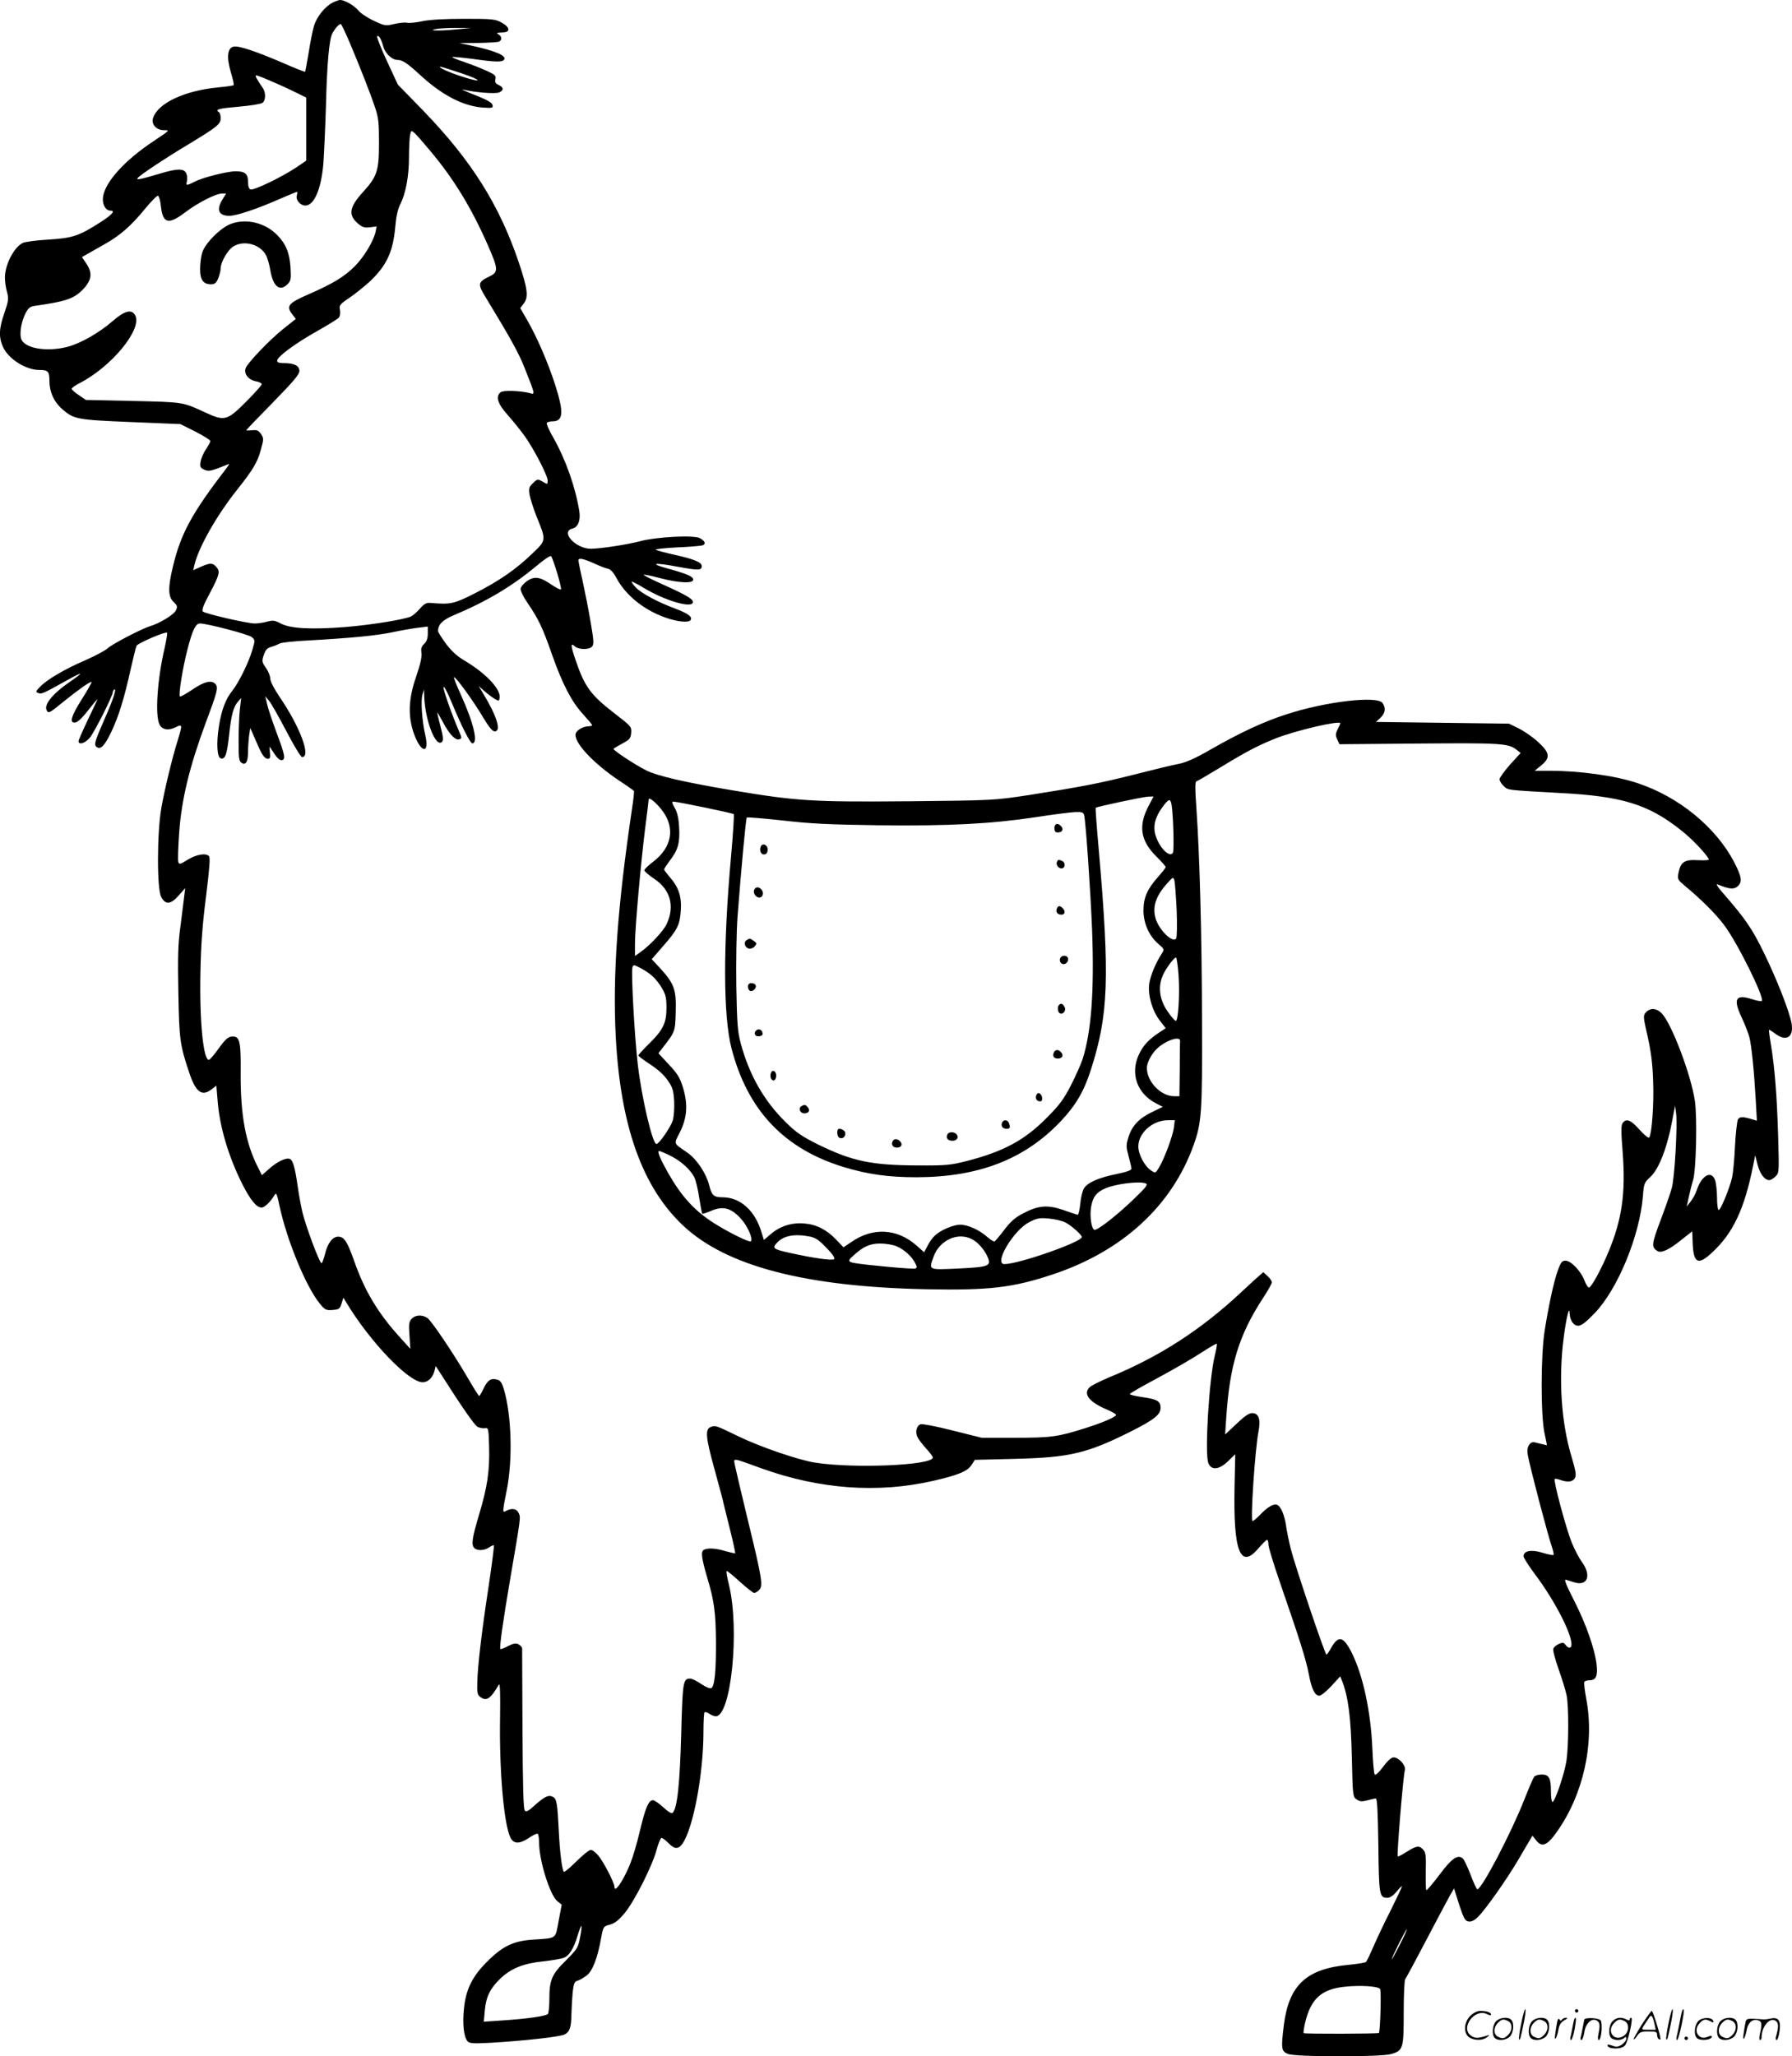
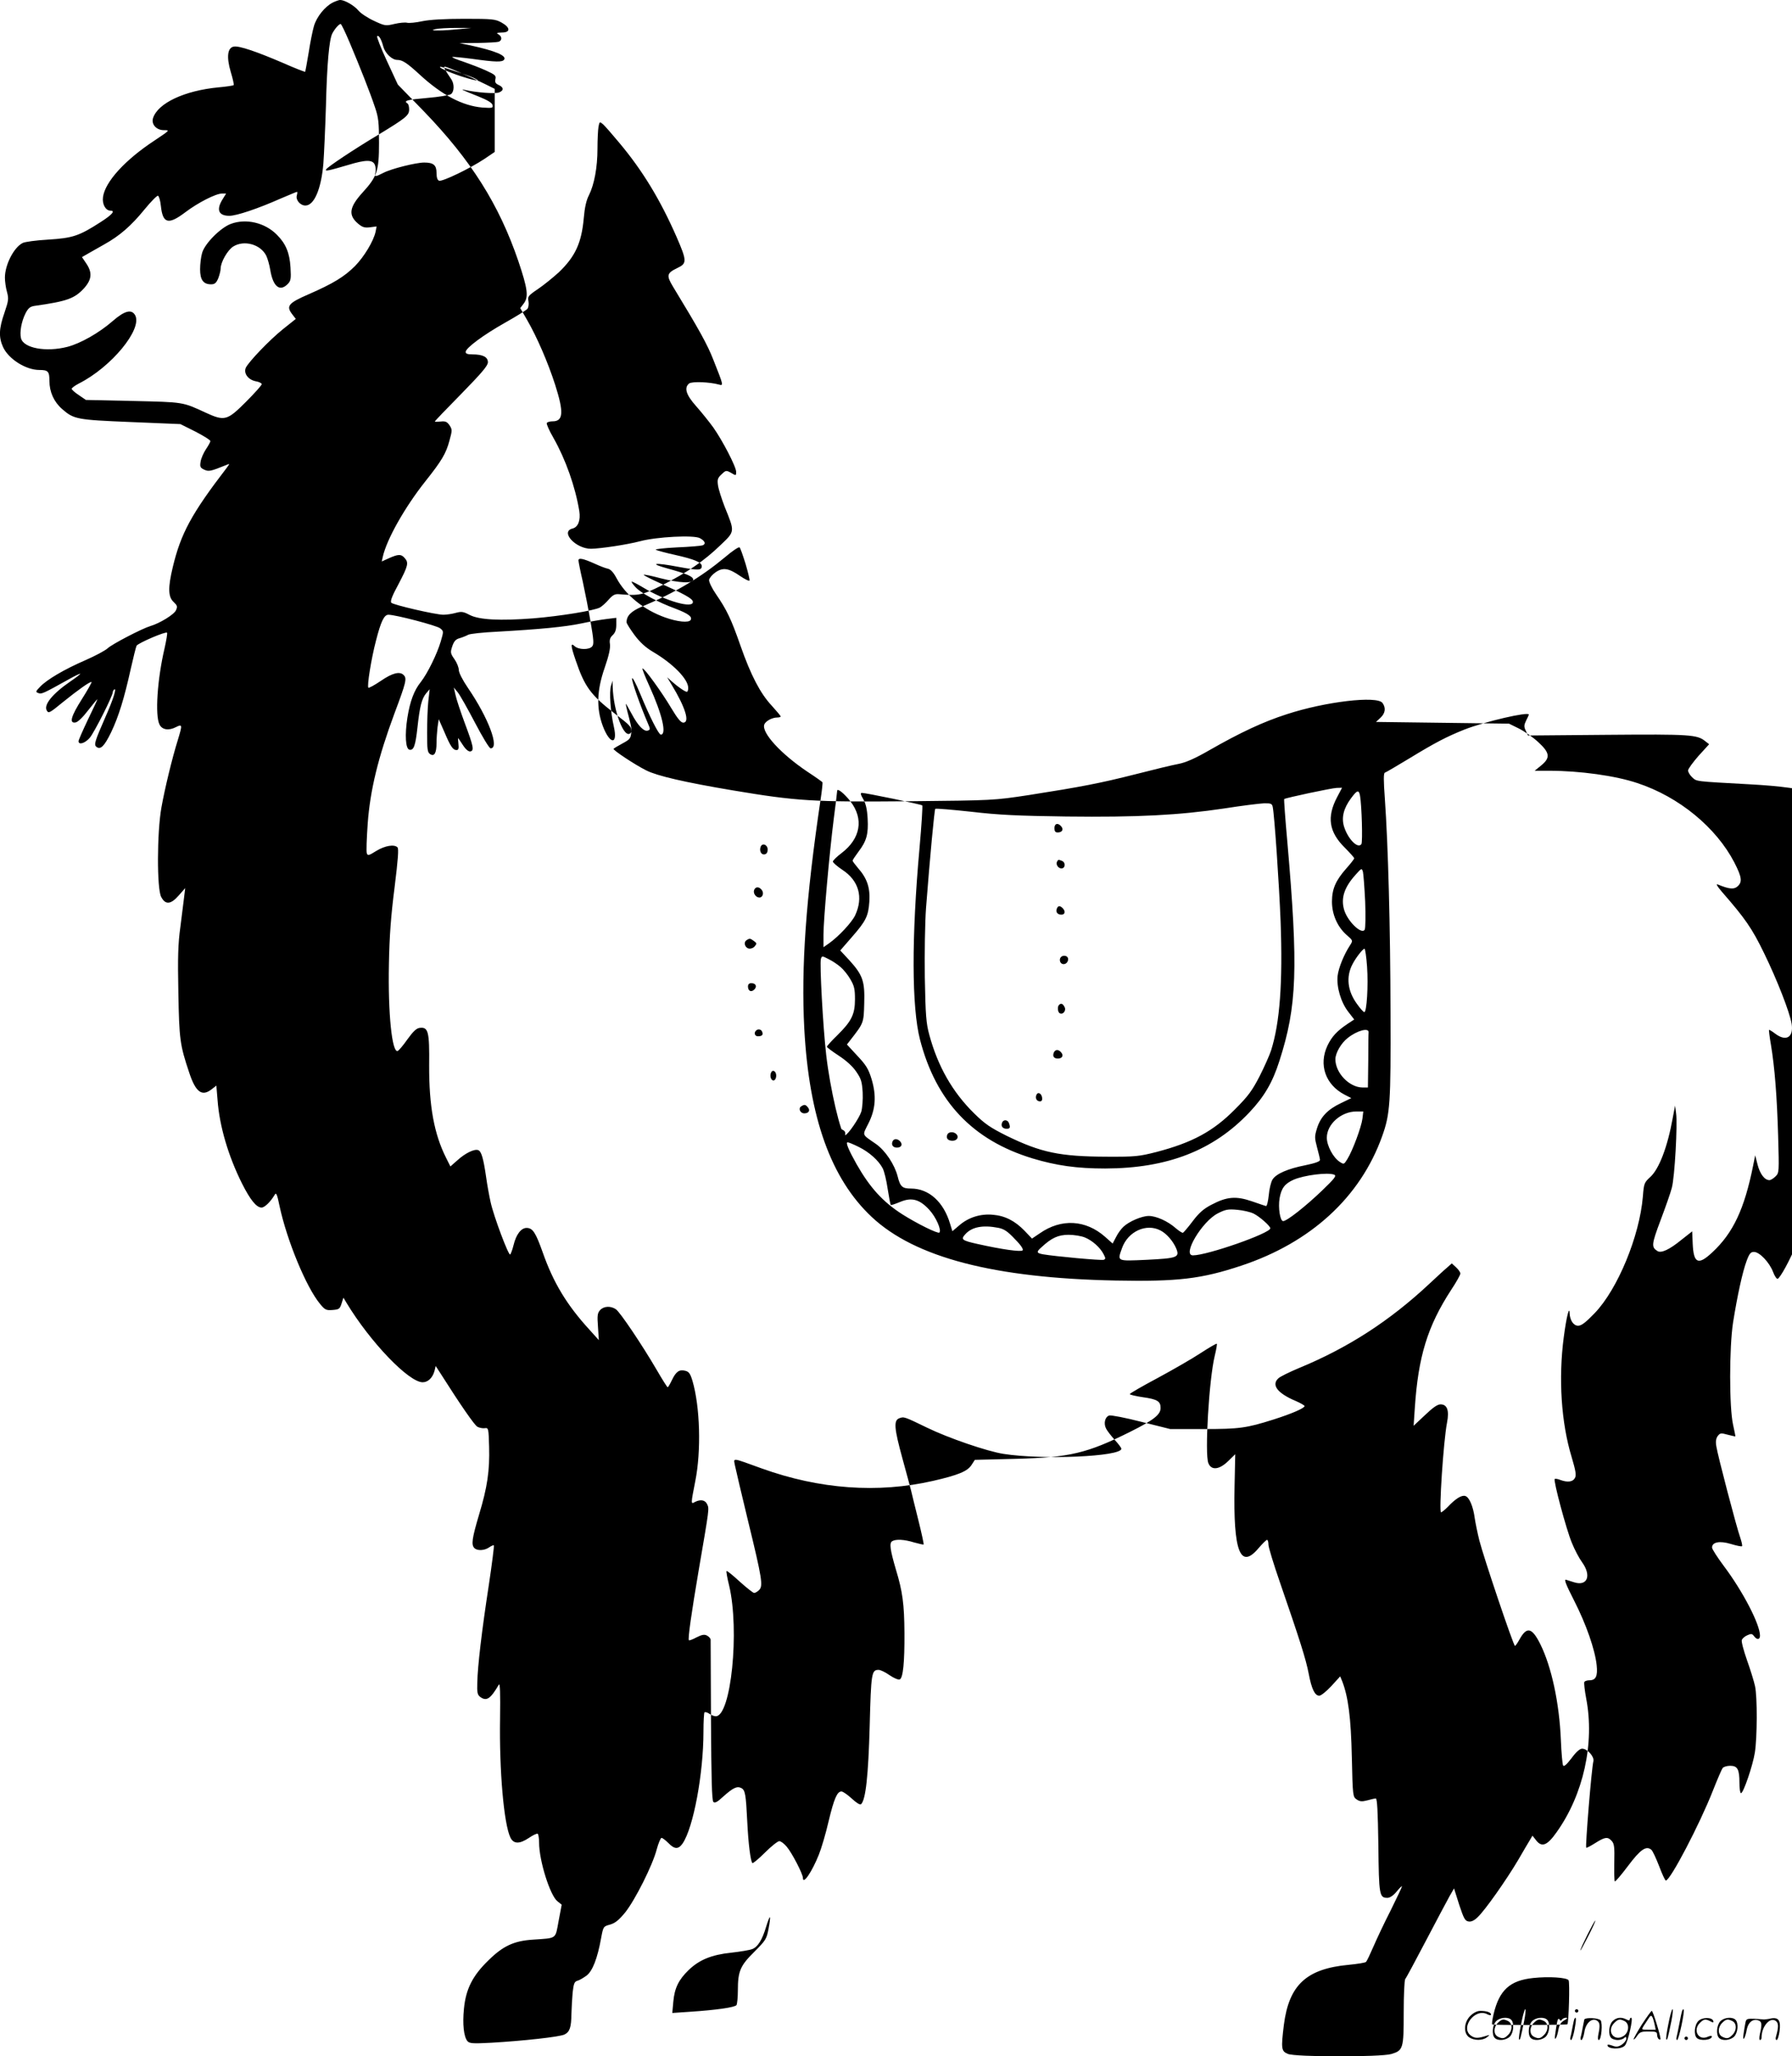
<svg xmlns="http://www.w3.org/2000/svg" version="1.0" viewBox="0 0 1046.671 1200.514" preserveAspectRatio="xMidYMid meet">
  <g transform="translate(-0.126,1200.994) scale(0.1,-0.1)" fill="#000000" stroke="none">
-     <path d="M1945 11995 c-46 -23 -94 -83 -110 -137 -8 -27 -22 -97 -31 -156 -10 -59 -19 -109 -20 -111 -2 -2 -61 21 -131 52 -154 66 -254 100 -285 95 -38 -5 -45 -60 -19 -148 12 -39 20 -75 17 -77 -3 -3 -43 -9 -88 -13 -199 -19 -355 -92 -383 -180 -11 -36 20 -70 63 -70 37 0 36 0 -55 -61 -172 -113 -288 -241 -300 -329 -6 -42 15 -80 44 -80 29 0 10 -23 -57 -66 -127 -82 -164 -94 -308 -103 -70 -4 -137 -13 -149 -20 -52 -27 -103 -128 -103 -202 0 -21 5 -59 12 -83 11 -41 9 -52 -15 -123 -32 -91 -34 -142 -8 -199 32 -70 133 -134 212 -134 51 0 59 -8 59 -64 0 -64 26 -122 74 -164 69 -60 85 -63 401 -76 l290 -12 88 -44 c48 -25 87 -49 87 -55 0 -6 -12 -27 -26 -48 -14 -21 -28 -53 -31 -72 -5 -30 -2 -36 21 -47 27 -12 37 -10 131 28 19 8 19 8 0 -18 -205 -267 -268 -383 -315 -581 -28 -117 -27 -172 5 -201 22 -21 24 -27 14 -49 -11 -25 -95 -76 -149 -92 -48 -14 -225 -106 -250 -130 -14 -13 -72 -44 -129 -69 -125 -54 -226 -114 -265 -155 -27 -28 -28 -31 -11 -37 19 -8 29 -3 178 80 37 21 67 35 67 32 0 -3 -26 -23 -57 -44 -105 -72 -159 -138 -138 -171 10 -17 16 -14 94 50 88 71 161 123 167 117 2 -2 -23 -47 -56 -99 -64 -101 -76 -143 -38 -137 14 2 43 30 75 72 29 37 53 66 53 63 0 -3 -25 -56 -55 -118 -30 -63 -55 -120 -55 -126 0 -24 38 -13 66 20 26 31 134 244 134 266 0 5 4 12 9 16 15 9 -7 -60 -51 -159 -63 -144 -69 -163 -54 -176 24 -19 46 2 86 84 44 92 77 199 115 371 15 66 30 127 34 135 8 15 170 85 178 76 3 -2 -4 -44 -15 -93 -42 -179 -56 -391 -29 -443 15 -31 54 -37 96 -15 38 19 38 14 11 -75 -33 -105 -77 -287 -96 -395 -26 -145 -27 -476 -1 -522 25 -47 56 -44 103 10 l37 42 -6 -50 c-3 -27 -13 -106 -22 -175 -14 -100 -16 -178 -12 -385 5 -273 9 -305 63 -466 38 -116 75 -143 132 -98 l27 21 7 -84 c11 -153 63 -328 143 -488 48 -95 84 -140 114 -140 18 0 52 33 77 75 8 15 14 3 28 -66 43 -201 156 -475 237 -572 28 -34 35 -38 73 -35 37 3 42 6 52 37 l11 35 18 -30 c139 -230 364 -464 445 -464 31 0 58 26 69 66 l7 29 26 -40 c120 -189 201 -306 218 -315 12 -6 31 -10 43 -8 21 3 22 0 25 -107 4 -141 -10 -237 -59 -399 -41 -138 -46 -175 -27 -194 17 -17 59 -15 86 4 13 9 25 14 28 12 2 -3 -11 -108 -30 -234 -41 -267 -65 -471 -67 -568 -2 -57 1 -71 17 -83 37 -27 60 -12 109 72 7 11 9 -51 7 -197 -5 -305 22 -615 60 -695 18 -39 53 -40 107 -4 25 17 48 28 53 25 4 -3 8 -26 8 -52 0 -105 64 -308 107 -342 l25 -20 -18 -95 c-20 -108 -8 -99 -149 -109 -112 -7 -176 -37 -261 -121 -93 -90 -132 -168 -143 -283 -9 -89 -1 -162 20 -188 12 -14 29 -16 139 -10 189 11 398 34 428 48 31 15 40 41 41 124 1 34 4 89 7 122 6 51 10 63 28 68 12 3 35 17 53 30 35 26 64 101 85 218 13 69 13 69 53 80 30 9 51 26 88 71 58 73 160 275 184 368 10 37 23 67 28 67 6 0 24 -14 40 -30 36 -37 58 -38 83 -3 63 92 122 407 122 654 0 58 3 109 6 112 4 3 16 0 28 -8 11 -8 28 -15 38 -15 89 0 140 501 78 763 -11 44 -18 83 -15 85 2 3 37 -25 77 -62 40 -36 78 -66 84 -66 7 0 20 8 29 17 24 24 18 65 -64 401 -38 158 -73 305 -77 326 -8 46 -24 48 156 -17 339 -122 679 -146 1000 -73 148 34 201 56 225 92 l20 31 240 6 c314 8 415 32 666 157 140 70 179 101 179 140 0 39 -19 51 -105 63 -41 6 -75 14 -75 18 0 4 73 46 163 94 89 48 202 113 252 146 49 32 91 56 93 54 3 -2 -3 -35 -12 -72 -33 -136 -59 -572 -37 -625 17 -44 64 -39 116 12 l41 40 -4 -188 c-8 -379 33 -487 139 -362 23 27 46 50 51 50 4 0 8 -12 8 -28 0 -15 30 -113 66 -217 117 -339 153 -452 169 -536 17 -90 36 -129 62 -129 10 0 41 25 70 56 l52 57 12 -29 c35 -91 51 -212 56 -442 5 -230 6 -233 29 -248 18 -12 30 -13 61 -5 21 6 43 11 50 11 8 0 12 -72 15 -273 3 -293 6 -307 53 -307 15 0 35 14 54 37 17 21 31 34 31 30 0 -4 -30 -67 -66 -140 -37 -72 -82 -168 -101 -212 -19 -44 -38 -84 -43 -89 -5 -5 -50 -12 -101 -17 -247 -23 -349 -117 -379 -351 -17 -139 -15 -153 23 -169 43 -19 541 -19 604 -1 70 21 73 31 73 242 0 102 4 190 9 196 5 5 59 106 121 224 62 118 124 235 138 260 l26 45 30 -95 c27 -81 34 -95 55 -98 15 -3 34 6 53 25 42 39 168 218 236 333 30 52 62 106 70 119 l14 24 22 -28 c33 -42 65 -29 119 48 157 220 223 520 173 780 -9 48 -14 92 -11 97 3 6 17 10 29 10 38 0 50 23 43 89 -10 91 -61 238 -132 377 -47 92 -60 125 -47 121 9 -3 31 -10 48 -15 77 -24 102 39 46 117 -17 23 -44 74 -60 114 -32 76 -109 364 -100 372 3 3 17 1 32 -5 43 -16 74 -12 86 11 9 16 5 41 -19 122 -61 200 -78 459 -46 701 15 115 33 187 34 139 2 -42 23 -73 50 -73 19 0 44 19 96 73 135 140 263 451 282 682 6 77 8 81 45 115 50 47 99 174 129 341 l14 74 6 -45 c9 -63 -8 -374 -25 -435 -7 -28 -37 -113 -66 -190 -53 -141 -54 -156 -18 -179 22 -14 70 8 142 67 l61 48 3 -72 c5 -115 32 -128 114 -51 122 113 188 253 239 507 l12 60 14 -55 c14 -54 41 -90 69 -90 8 0 24 10 36 22 21 21 21 25 15 237 -7 234 -20 398 -42 531 -8 46 -13 86 -11 87 1 2 18 -8 36 -22 64 -48 108 -21 96 57 -11 68 -85 257 -161 413 -71 146 -110 202 -247 359 -28 33 -36 47 -23 42 65 -27 94 -30 115 -11 29 26 25 54 -19 140 -106 204 -323 383 -566 463 -127 43 -337 72 -515 72 l-85 0 38 31 c55 45 51 74 -18 137 -30 28 -81 63 -113 79 l-57 28 -388 5 -389 5 26 24 c29 27 33 58 12 87 -32 43 -333 8 -559 -66 -137 -44 -270 -106 -452 -210 -83 -48 -138 -72 -180 -80 -33 -6 -145 -33 -250 -60 -209 -53 -319 -74 -625 -122 -205 -31 -206 -31 -695 -36 -570 -5 -660 1 -1031 63 -286 48 -444 85 -508 117 -68 34 -197 120 -191 126 3 4 27 18 53 32 41 22 47 29 50 61 3 36 0 39 -100 116 -137 106 -172 154 -224 307 -30 87 -31 106 -6 83 23 -21 85 -22 102 -1 11 12 9 38 -9 142 -12 71 -33 177 -46 237 -14 60 -25 116 -25 123 0 17 28 11 97 -20 26 -12 59 -25 73 -28 17 -3 34 -21 52 -55 54 -101 160 -186 284 -230 73 -26 138 -32 149 -15 12 19 -15 38 -88 66 -103 38 -200 90 -232 124 -16 17 -27 32 -24 34 2 2 33 -14 68 -35 130 -79 297 -126 289 -81 -3 18 -51 44 -202 112 -49 22 -87 42 -85 44 2 3 46 -6 98 -20 110 -28 191 -32 191 -8 0 18 -37 34 -150 65 -113 31 -76 36 66 9 115 -21 134 -21 134 5 0 22 -44 40 -155 65 -55 12 -106 26 -113 30 -8 4 47 10 122 14 75 3 143 9 151 12 21 8 14 26 -16 42 -35 19 -252 8 -349 -18 -76 -20 -229 -43 -287 -44 -90 0 -181 100 -108 118 33 8 48 48 40 101 -23 142 -80 303 -151 428 -25 43 -42 82 -39 87 3 6 19 10 34 10 63 0 66 53 15 213 -43 133 -106 278 -163 377 l-41 71 22 29 c27 38 21 85 -33 245 -113 331 -275 588 -553 876 l-151 155 -64 138 c-35 75 -60 140 -57 144 9 9 24 -15 36 -60 11 -40 51 -78 82 -78 30 0 57 -18 131 -86 129 -119 250 -182 365 -192 59 -4 64 -3 60 14 -2 13 -28 29 -83 51 -91 36 -109 45 -80 38 64 -15 177 -24 201 -15 30 12 28 31 -5 45 -16 8 -20 16 -16 33 5 20 -2 26 -57 51 -35 16 -94 38 -131 51 -38 12 -66 24 -64 27 3 2 56 -3 118 -11 135 -19 175 -20 185 -4 15 23 -51 51 -198 83 l-63 13 107 1 c58 1 113 4 122 7 21 8 20 31 -1 43 -15 8 -11 10 20 11 51 0 50 29 -2 58 -36 20 -52 22 -217 22 -116 0 -203 -5 -246 -14 -37 -8 -77 -12 -89 -9 -11 3 -45 0 -74 -7 -51 -12 -55 -12 -119 18 -37 17 -78 44 -91 60 -25 30 -81 62 -107 62 -7 0 -26 -7 -43 -15z m98 -232 c62 -147 120 -294 148 -378 21 -61 24 -89 24 -210 0 -163 -11 -196 -96 -289 -78 -86 -85 -132 -26 -182 25 -21 38 -25 70 -21 l38 5 -6 -31 c-12 -55 -67 -146 -120 -200 -63 -63 -127 -102 -271 -165 -120 -52 -133 -69 -95 -118 l20 -26 -74 -59 c-80 -64 -201 -191 -218 -226 -14 -32 13 -70 58 -79 19 -3 35 -11 35 -17 0 -6 -42 -53 -93 -104 -109 -109 -124 -113 -235 -62 -136 63 -128 61 -423 68 l-276 6 -41 28 c-23 15 -42 32 -42 37 0 5 19 19 42 31 189 95 372 317 329 398 -21 38 -62 27 -131 -33 -79 -69 -188 -131 -265 -151 -125 -32 -256 -8 -271 50 -9 36 3 99 26 145 16 31 27 40 52 44 192 27 235 43 291 104 45 51 48 91 12 144 l-25 37 33 19 c17 10 61 35 97 55 90 50 157 108 236 205 37 45 72 81 78 79 6 -2 14 -29 17 -60 11 -103 44 -111 143 -36 74 56 178 109 214 109 l24 0 -21 -34 c-38 -61 -23 -96 40 -96 42 0 167 42 300 101 50 21 92 39 95 39 3 0 2 -9 -1 -21 -8 -26 20 -59 50 -59 51 0 92 95 105 244 4 55 11 207 15 336 6 247 19 389 37 424 14 27 39 56 49 56 4 0 27 -48 52 -107z m642 77 c-38 -4 -92 -8 -120 -8 -42 0 -45 2 -20 8 17 4 71 7 120 7 l90 0 -70 -7z m15 -259 c126 -43 119 -57 -7 -16 -75 25 -139 54 -118 55 6 0 62 -18 125 -39z m-1101 -51 c50 -21 113 -51 141 -65 l50 -25 0 -184 0 -184 -59 -40 c-84 -56 -248 -135 -266 -128 -10 3 -15 19 -15 45 0 46 -18 61 -72 61 -48 0 -192 -36 -238 -60 -49 -25 -54 -25 -47 1 3 12 2 32 -3 45 -12 31 -51 32 -156 0 -118 -35 -137 -38 -129 -26 9 15 164 118 303 201 163 99 182 114 182 149 0 16 -4 32 -10 35 -25 16 -1 22 115 32 70 6 131 16 140 23 19 15 19 59 2 85 -39 57 -48 75 -39 75 6 0 52 -18 101 -40z m917 -403 c137 -163 240 -333 335 -549 62 -142 62 -157 7 -183 -64 -31 -67 -43 -26 -111 152 -250 200 -336 235 -426 60 -151 60 -152 32 -144 -54 15 -158 19 -174 6 -30 -25 -18 -66 41 -132 31 -35 76 -91 100 -124 55 -78 134 -230 134 -260 0 -23 -1 -23 -29 -6 -29 16 -31 16 -56 -8 -23 -21 -26 -31 -21 -65 3 -22 21 -78 39 -125 60 -148 61 -142 -25 -224 -94 -91 -195 -160 -339 -233 -118 -59 -136 -63 -254 -53 -23 2 -36 -5 -60 -32 -16 -19 -40 -40 -51 -46 -35 -18 -230 -50 -388 -63 -195 -15 -317 -9 -373 20 -36 19 -47 21 -80 12 -21 -6 -54 -11 -73 -11 -45 0 -291 57 -304 70 -8 8 5 41 42 109 56 107 61 125 35 153 -20 23 -37 22 -91 -2 l-42 -19 6 27 c23 103 129 290 248 440 97 122 121 163 141 237 17 61 17 66 1 91 -15 21 -24 25 -52 22 -19 -2 -34 -2 -34 0 0 3 70 76 155 162 120 123 155 164 155 184 0 31 -30 46 -91 46 -27 0 -39 4 -39 14 0 23 104 100 232 172 64 36 122 72 129 80 6 8 9 27 6 44 -6 27 -2 33 56 72 34 23 88 67 121 97 96 92 133 171 146 317 5 60 15 105 30 133 31 62 50 162 50 272 0 53 3 111 6 128 6 31 7 31 27 14 11 -10 53 -58 93 -106z m739 -2460 c14 -48 25 -92 23 -97 -2 -5 -25 6 -53 25 -68 47 -101 53 -145 23 -19 -13 -36 -33 -38 -44 -2 -11 16 -49 41 -85 62 -90 88 -144 142 -299 61 -174 116 -279 182 -350 29 -32 53 -60 53 -64 0 -3 -9 -6 -20 -6 -30 0 -69 -21 -76 -42 -15 -48 98 -171 253 -275 46 -30 85 -58 87 -61 2 -4 -3 -50 -11 -102 -86 -578 -114 -979 -95 -1337 28 -520 156 -876 394 -1099 253 -237 716 -357 1424 -371 362 -7 501 9 735 87 406 135 695 400 822 755 47 131 51 193 49 723 -1 502 -14 978 -33 1247 -8 109 -8 150 0 153 7 2 71 40 144 84 151 92 217 126 319 167 119 47 378 107 378 88 0 -2 -7 -18 -16 -35 -13 -27 -13 -36 -2 -59 l13 -28 465 4 c482 4 523 1 570 -37 l23 -18 -62 -68 c-33 -38 -61 -76 -61 -85 0 -10 11 -28 24 -40 27 -25 11 -23 336 -41 356 -19 508 -66 696 -214 59 -45 145 -134 166 -171 4 -7 -17 -9 -62 -7 -80 5 -102 -10 -115 -74 -7 -38 -5 -40 41 -79 92 -76 176 -160 225 -225 77 -101 241 -432 220 -444 -4 -3 -30 2 -58 11 -94 30 -110 2 -60 -105 20 -42 40 -95 46 -117 13 -50 28 -204 37 -364 l7 -124 -24 7 c-58 18 -77 18 -87 0 -5 -11 -13 -80 -17 -154 -3 -74 -11 -155 -16 -180 -14 -65 -70 -201 -80 -194 -5 3 -9 36 -9 73 0 37 -5 82 -11 100 -21 61 -79 30 -108 -59 -6 -19 -22 -48 -35 -65 l-23 -29 13 59 c7 33 18 76 24 95 18 53 25 362 11 461 -22 153 -137 456 -195 514 -30 30 -66 32 -91 5 -17 -19 -17 -24 10 -142 20 -90 29 -161 32 -263 5 -128 -7 -301 -23 -326 -3 -6 -28 14 -56 45 -51 57 -76 68 -98 41 -11 -13 -11 -46 -1 -173 18 -238 -4 -393 -84 -583 -41 -99 -97 -201 -112 -206 -5 -2 -18 16 -27 41 -21 55 -79 116 -111 116 -19 0 -27 -9 -43 -52 -24 -64 -54 -202 -79 -358 -23 -147 -23 -500 0 -600 8 -36 14 -66 13 -67 0 -1 -21 4 -45 10 -39 11 -44 10 -58 -8 -10 -14 -13 -32 -8 -60 7 -49 118 -473 140 -534 8 -24 13 -46 10 -49 -3 -3 -32 3 -65 13 -66 20 -110 11 -110 -21 0 -9 31 -57 69 -108 110 -146 211 -340 211 -406 0 -25 -18 -26 -35 -3 -11 15 -17 15 -39 5 -15 -6 -29 -19 -32 -27 -4 -8 10 -61 30 -118 20 -56 41 -124 47 -152 14 -63 13 -300 -1 -388 -12 -76 -67 -237 -81 -237 -5 0 -9 27 -9 61 0 78 -11 99 -54 99 -19 0 -38 -6 -44 -13 -5 -6 -31 -66 -57 -132 -77 -196 -249 -525 -275 -525 -4 0 -22 38 -39 84 -18 46 -38 90 -46 96 -30 25 -64 1 -136 -95 -40 -53 -74 -93 -77 -90 -3 3 -4 53 -3 111 2 88 0 109 -15 125 -23 26 -39 24 -96 -12 -27 -17 -51 -30 -53 -27 -6 6 31 462 42 505 6 27 -36 73 -66 73 -13 0 -36 -20 -62 -56 -29 -38 -45 -51 -49 -42 -4 7 -10 74 -13 148 -9 218 -55 429 -120 560 -49 98 -79 105 -122 27 -11 -20 -23 -37 -26 -37 -9 0 -184 520 -208 615 -11 44 -23 103 -27 130 -9 69 -32 123 -55 130 -21 7 -57 -15 -103 -64 -17 -17 -34 -31 -39 -31 -13 0 14 415 35 523 14 72 1 107 -38 107 -18 0 -45 -19 -91 -63 l-66 -62 7 105 c20 299 74 476 212 688 30 45 54 88 54 96 0 7 -11 23 -25 36 l-25 23 -27 -24 c-16 -13 -62 -56 -103 -94 -233 -218 -476 -375 -765 -494 -55 -23 -107 -49 -117 -58 -44 -39 -7 -88 100 -133 28 -12 52 -26 52 -30 0 -12 -76 -45 -180 -78 -161 -51 -201 -56 -410 -56 l-195 0 -168 42 c-93 24 -177 40 -188 37 -25 -8 -34 -47 -18 -77 6 -12 29 -42 50 -65 22 -24 39 -47 39 -52 0 -46 -461 -66 -689 -30 -96 15 -323 93 -446 153 -134 65 -135 65 -162 55 -34 -12 -30 -59 18 -234 23 -83 45 -166 50 -185 4 -19 24 -98 43 -175 19 -76 33 -141 31 -143 -1 -2 -27 4 -56 12 -58 18 -107 20 -128 7 -17 -11 -12 -49 22 -165 39 -128 49 -202 50 -371 1 -171 -8 -264 -28 -271 -8 -3 -34 8 -59 25 -24 17 -53 31 -64 31 -41 0 -44 -18 -52 -328 -8 -289 -23 -429 -50 -456 -6 -6 -27 7 -54 32 -25 23 -52 42 -61 42 -25 0 -43 -41 -75 -174 -16 -70 -42 -158 -57 -195 -40 -100 -93 -178 -93 -136 0 23 -64 147 -95 183 -15 18 -34 32 -43 32 -9 0 -47 -30 -84 -67 -37 -37 -70 -64 -73 -61 -11 10 -24 116 -30 240 -8 162 -12 186 -35 198 -25 13 -49 1 -108 -52 -33 -31 -47 -37 -55 -29 -9 9 -12 140 -14 474 -1 254 -2 467 -2 474 -1 7 -10 17 -21 23 -15 8 -29 6 -61 -10 -22 -12 -43 -20 -45 -17 -7 6 15 160 57 407 63 367 62 360 50 386 -11 26 -39 31 -72 14 -24 -14 -24 -12 2 120 36 179 28 437 -16 587 -13 43 -21 54 -42 59 -35 9 -54 -4 -78 -54 -11 -23 -22 -42 -25 -42 -3 0 -32 46 -65 103 -86 147 -212 334 -237 352 -31 21 -71 19 -93 -5 -15 -17 -17 -32 -12 -97 l5 -78 -54 60 c-133 145 -212 276 -274 453 -41 115 -58 142 -94 142 -32 0 -61 -38 -76 -100 -7 -28 -16 -52 -20 -55 -10 -6 -96 223 -114 305 -8 36 -20 101 -26 145 -16 111 -28 152 -46 159 -22 9 -76 -17 -122 -59 l-41 -36 -24 48 c-71 140 -101 304 -100 543 2 196 -5 224 -55 218 -19 -2 -38 -20 -72 -67 -25 -36 -51 -66 -57 -68 -33 -11 -57 219 -51 509 3 163 12 283 33 446 20 162 25 226 17 234 -19 19 -73 10 -124 -21 -43 -27 -50 -29 -55 -14 -4 9 -1 87 5 173 14 195 61 387 156 643 69 184 74 205 54 225 -23 23 -66 12 -133 -34 -37 -25 -70 -43 -73 -40 -9 9 17 170 44 273 29 114 48 153 73 153 42 0 282 -63 302 -79 21 -17 21 -18 4 -76 -21 -72 -77 -187 -117 -238 -39 -48 -63 -113 -78 -207 -16 -101 -11 -184 12 -188 25 -5 35 23 47 133 13 120 25 166 51 197 l20 23 -8 -70 c-4 -38 -7 -121 -7 -184 0 -98 2 -115 18 -125 24 -15 37 6 37 65 0 25 3 67 6 93 l7 46 33 -75 c36 -85 50 -105 71 -105 11 0 14 9 11 35 -2 19 -3 35 -2 35 1 0 13 -18 28 -41 17 -26 33 -39 44 -37 23 5 18 29 -34 168 -24 65 -48 137 -53 161 l-10 44 23 -28 c13 -16 58 -96 101 -178 43 -82 83 -149 91 -149 54 0 -13 178 -132 352 -32 47 -54 90 -54 106 0 14 -11 42 -25 62 -24 34 -25 40 -13 76 10 29 20 41 43 47 17 5 39 14 50 20 11 6 87 14 170 18 248 14 395 28 490 48 50 11 116 22 148 26 l57 7 0 -40 c0 -29 -6 -47 -21 -61 -16 -15 -20 -28 -16 -53 3 -23 -6 -66 -31 -138 -46 -132 -49 -236 -11 -339 41 -109 89 -113 65 -6 -20 86 -28 205 -17 240 l9 30 1 -36 c4 -142 67 -307 104 -270 9 9 7 29 -9 91 -12 44 -20 80 -18 80 1 0 17 -27 34 -59 37 -70 73 -106 95 -97 14 5 14 9 -1 43 -44 102 -95 247 -92 261 2 10 23 -30 47 -88 57 -138 109 -240 121 -240 36 0 8 119 -66 282 -25 55 -44 102 -41 104 7 8 113 -138 168 -231 36 -60 56 -85 70 -85 40 0 13 88 -67 220 l-27 45 29 -26 c35 -31 76 -59 86 -59 5 0 8 11 8 23 0 51 -89 142 -207 211 -42 25 -75 55 -107 98 -25 34 -46 67 -46 74 0 38 26 64 89 91 196 82 344 171 485 288 43 37 82 63 86 58 5 -4 20 -48 35 -96z m3455 -1362 c-61 -116 -48 -203 45 -295 30 -30 55 -58 55 -62 0 -4 -21 -31 -46 -59 -62 -70 -84 -120 -84 -194 0 -75 32 -147 85 -194 38 -33 38 -33 21 -60 -36 -55 -67 -131 -73 -179 -7 -65 19 -155 63 -211 l34 -44 -38 -25 c-63 -42 -93 -75 -118 -127 -53 -112 -12 -229 100 -287 l39 -20 -60 -29 c-78 -37 -119 -80 -140 -146 -15 -49 -15 -56 0 -113 9 -33 17 -66 17 -73 0 -9 -28 -19 -86 -31 -101 -20 -169 -49 -191 -83 -9 -14 -19 -55 -22 -91 -4 -37 -11 -66 -16 -64 -6 1 -43 14 -84 28 -91 31 -145 27 -234 -20 -45 -23 -73 -47 -110 -96 -27 -36 -53 -66 -57 -68 -5 -2 -24 11 -43 27 -45 40 -113 71 -157 71 -41 0 -115 -32 -148 -63 -13 -12 -33 -39 -43 -60 l-20 -38 -45 40 c-113 99 -255 107 -380 20 l-46 -31 -43 45 c-56 58 -114 88 -185 94 -72 7 -143 -15 -197 -62 l-40 -34 -13 42 c-38 129 -124 207 -229 207 -51 0 -63 11 -78 72 -18 69 -72 150 -126 188 -85 59 -81 47 -45 119 43 85 48 163 19 260 -18 59 -32 82 -83 136 l-61 66 21 27 c77 99 77 98 80 213 4 129 -8 165 -87 252 l-53 57 66 76 c85 97 98 124 104 210 5 81 -13 135 -67 196 -17 20 -31 39 -31 42 0 4 16 28 34 52 48 63 59 103 54 194 -3 55 -11 88 -26 114 -15 25 -17 36 -8 36 23 0 347 -67 353 -73 3 -3 -4 -115 -16 -249 -47 -522 -46 -930 3 -1119 94 -362 308 -587 657 -693 139 -42 260 -59 424 -59 364 1 632 105 843 328 86 91 135 174 175 300 103 320 111 539 46 1283 -12 133 -20 244 -18 246 9 7 277 64 306 65 l32 1 -29 -55z m-2843 -24 c80 -103 60 -218 -52 -303 -28 -21 -50 -43 -50 -49 0 -6 25 -28 55 -48 97 -63 124 -161 75 -266 -20 -42 -97 -124 -152 -163 l-33 -23 0 72 c0 88 34 471 60 677 11 84 20 158 20 164 0 18 42 -16 77 -61z m2977 32 c10 -57 16 -268 8 -282 -21 -30 -80 31 -102 104 -15 52 -2 105 41 163 36 49 46 52 53 15z m-510 -65 c10 -47 37 -442 46 -668 13 -357 -4 -592 -56 -755 -9 -27 -39 -95 -67 -150 -43 -83 -66 -115 -142 -191 -128 -130 -251 -196 -462 -251 -99 -25 -122 -28 -288 -27 -275 1 -384 24 -585 122 -96 48 -127 69 -191 132 -125 123 -211 273 -261 458 -18 66 -22 113 -26 334 -2 143 1 323 7 405 23 300 49 574 54 580 4 3 98 -5 209 -17 162 -19 274 -24 557 -28 416 -5 660 8 921 47 102 16 206 29 232 30 42 1 48 -2 52 -21z m540 -553 c3 -82 2 -156 -3 -164 -19 -30 -103 52 -121 120 -18 67 3 129 68 201 35 39 36 40 43 17 3 -13 9 -91 13 -174z m11 -379 c8 -112 -2 -266 -16 -266 -5 0 -24 21 -43 48 -55 75 -65 158 -26 232 19 37 60 90 70 90 4 0 11 -47 15 -104z m-3076 -2 c17 -14 44 -47 58 -72 23 -39 27 -58 27 -117 0 -88 -20 -128 -103 -210 -34 -33 -61 -63 -61 -67 0 -4 31 -27 69 -52 43 -28 81 -62 102 -93 29 -42 34 -58 38 -122 2 -41 -2 -91 -8 -112 -12 -38 -78 -135 -95 -138 -23 -4 -88 274 -110 469 -19 165 -39 535 -31 561 6 18 7 18 44 -1 21 -10 53 -31 70 -46z m3085 -382 c-1 -6 -2 -82 -2 -167 l-2 -155 -32 0 c-77 1 -158 85 -158 165 0 36 34 95 72 124 55 44 124 62 122 33z m-36 -504 c-6 -48 -57 -186 -88 -236 -20 -32 -20 -32 -45 -16 -38 25 -75 94 -75 141 0 79 84 153 173 153 l40 0 -5 -42z m-2942 -165 c61 -30 116 -79 140 -125 9 -17 22 -71 29 -120 8 -50 16 -92 18 -94 2 -2 26 6 55 18 67 28 113 16 170 -46 39 -42 73 -119 59 -133 -9 -8 -132 53 -217 107 -114 73 -189 156 -267 293 -46 82 -65 127 -52 127 6 0 35 -12 65 -27z m2777 -162 c15 -6 4 -21 -71 -93 -95 -91 -205 -178 -227 -178 -18 0 -30 78 -21 133 10 58 30 86 83 109 60 26 199 44 236 29z m-471 -227 c35 -17 98 -73 98 -86 0 -29 -368 -158 -452 -158 -65 0 53 198 145 245 45 23 60 26 114 21 34 -3 77 -13 95 -22z m-1492 -83 c35 -7 55 -20 98 -66 37 -37 51 -60 45 -66 -10 -10 -123 6 -261 37 -95 21 -102 27 -72 59 38 41 101 53 190 36z m949 -16 c35 -18 73 -62 91 -104 22 -53 7 -58 -172 -67 -178 -8 -172 -10 -144 69 35 97 142 146 225 102z m-441 -41 c43 -18 88 -58 108 -97 12 -23 13 -28 1 -33 -13 -5 -284 20 -354 32 -39 7 -41 14 -10 41 59 55 98 73 159 73 32 0 75 -7 96 -16z m-1849 -4036 c-11 -59 -16 -67 -83 -134 -82 -81 -96 -113 -96 -225 0 -41 -4 -79 -8 -86 -8 -13 -118 -29 -271 -39 l-104 -7 6 66 c7 79 31 128 89 184 62 60 134 90 250 102 53 6 108 15 122 21 32 12 58 53 81 130 10 33 20 58 22 56 3 -2 -1 -33 -8 -68z m4787 -44 c-25 -49 -45 -86 -45 -82 -1 11 83 178 87 174 2 -2 -17 -44 -42 -92z m-114 -256 c8 -12 1 -248 -7 -257 -6 -5 -433 -6 -439 -1 -3 3 1 30 8 60 33 140 95 197 231 211 92 10 196 3 207 -13z M1350 10703 c-60 -22 -152 -114 -168 -169 -7 -23 -12 -66 -12 -96 0 -62 19 -88 64 -88 21 0 30 7 42 35 7 19 14 44 14 57 0 37 41 109 74 129 63 39 158 13 192 -53 8 -16 19 -54 24 -85 16 -96 55 -128 101 -82 19 19 21 30 17 98 -5 85 -28 139 -79 190 -70 71 -180 97 -269 64z M6160 7175 c0 -18 5 -25 19 -25 26 0 36 17 21 35 -19 23 -40 18 -40 -10z M4444 7066 c-9 -24 4 -48 23 -44 12 2 18 12 18 28 0 29 -32 41 -41 16z M6176 6981 c-10 -16 5 -41 25 -41 23 0 26 35 3 44 -20 8 -22 8 -28 -3z M4406 6814 c-7 -19 10 -44 31 -44 19 0 28 27 13 45 -16 20 -36 19 -44 -1z M6174 6705 c-8 -20 4 -35 27 -35 21 0 25 20 7 38 -16 16 -27 15 -34 -3z M4362 6521 c-20 -12 -10 -45 14 -49 11 -2 27 4 34 14 12 14 12 18 -5 30 -22 16 -25 17 -43 5z M6193 6414 c-3 -8 -1 -20 5 -26 16 -16 42 -2 42 22 0 24 -38 28 -47 4z M4370 6251 c0 -27 19 -36 37 -18 18 18 9 37 -18 37 -12 0 -19 -7 -19 -19z M6187 6143 c-11 -10 -8 -41 3 -48 19 -12 41 15 29 36 -10 20 -21 24 -32 12z M4417 5993 c-14 -13 -7 -33 11 -33 24 0 32 8 25 26 -5 15 -25 19 -36 7z M6156 5864 c-8 -21 1 -34 24 -34 25 0 35 17 20 35 -16 20 -36 19 -44 -1z M4504 5746 c-8 -22 3 -49 19 -43 6 2 12 14 12 27 0 27 -22 39 -31 16z M6054 5616 c-7 -19 3 -36 22 -36 10 0 14 8 12 22 -4 26 -26 36 -34 14z M4681 5551 c-19 -12 -6 -41 18 -41 26 0 36 17 21 35 -14 17 -20 18 -39 6z M5854 5455 c-8 -20 4 -35 27 -35 20 0 23 8 13 34 -8 20 -33 21 -40 1z M4892 5393 c2 -20 9 -28 23 -28 23 0 33 34 13 46 -26 17 -39 10 -36 -18z M5534 5385 c-8 -21 4 -35 31 -35 26 0 39 22 22 39 -16 16 -47 14 -53 -4z M5214 5345 c-8 -20 4 -35 26 -35 25 0 35 17 20 35 -16 19 -39 19 -46 0z M8886 194 c-10 -47 -15 -88 -12 -91 5 -6 9 7 30 110 7 37 10 67 6 67 -4 0 -15 -39 -24 -86z M9200 270 c0 -5 5 -10 10 -10 6 0 10 5 10 10 0 6 -4 10 -10 10 -5 0 -10 -4 -10 -10z M9746 194 c-10 -47 -15 -88 -12 -91 5 -6 9 7 30 110 7 37 10 67 6 67 -4 0 -15 -39 -24 -86z M9826 269 c-3 -8 -10 -41 -16 -74 -6 -33 -14 -68 -16 -77 -3 -10 -1 -18 3 -18 10 0 46 171 38 178 -2 3 -7 -1 -9 -9z M8589 241 c-38 -38 -41 -101 -7 -125 29 -20 79 -20 104 0 18 14 18 15 1 10 -53 -17 -69 -17 -92 -2 -69 45 21 166 94 126 12 -6 21 -7 21 -1 0 12 -25 21 -62 21 -19 0 -39 -10 -59 -29z M9590 189 c-28 -45 -49 -83 -47 -85 2 -3 12 7 21 21 14 21 24 25 66 25 43 0 50 -3 50 -19 0 -11 5 -23 10 -26 6 -3 10 -3 10 1 0 20 -44 164 -51 164 -4 0 -30 -37 -59 -81z m75 4 l7 -33 -42 0 c-42 0 -42 0 -28 23 8 12 21 32 29 44 15 25 22 18 34 -34z M8740 210 c-22 -22 -27 -79 -8 -98 19 -19 66 -14 88 8 22 22 27 79 8 98 -19 19 -66 14 -88 -8z m71 0 c25 -14 25 -54 -1 -80 -23 -23 -33 -24 -61 -10 -25 14 -25 54 1 80 23 23 33 24 61 10z M8950 210 c-22 -22 -27 -79 -8 -98 19 -19 66 -14 88 8 22 22 27 79 8 98 -19 19 -66 14 -88 -8z m71 0 c25 -14 25 -54 -1 -80 -23 -23 -33 -24 -61 -10 -25 14 -25 54 1 80 23 23 33 24 61 10z M9096 204 c-3 -16 -8 -47 -11 -69 -8 -51 10 -26 19 27 5 27 15 42 34 53 18 10 22 14 10 15 -9 0 -20 -5 -24 -11 -5 -8 -9 -8 -14 1 -5 8 -10 3 -14 -16z M9197 223 c-2 -4 -7 -26 -11 -48 -4 -22 -9 -48 -12 -57 -3 -10 -1 -18 4 -18 4 0 14 28 20 62 11 58 10 81 -1 61z M9255 220 c-1 -3 -5 -23 -9 -45 -4 -22 -9 -48 -12 -57 -3 -10 -1 -18 4 -18 5 0 13 20 17 45 7 53 44 87 74 68 17 -11 19 -28 8 -80 -4 -18 -3 -33 2 -33 16 0 24 99 11 115 -12 14 -87 18 -95 5z M9420 210 c-22 -22 -27 -79 -8 -98 7 -7 24 -12 38 -12 14 0 31 5 38 12 9 9 12 8 12 -5 0 -9 -12 -24 -26 -34 -21 -13 -32 -15 -55 -6 -16 6 -29 8 -29 3 0 -24 81 -27 102 -2 18 19 50 162 37 162 -5 0 -9 -5 -9 -10 0 -7 -6 -7 -19 0 -30 16 -59 12 -81 -10z m71 0 c29 -16 25 -65 -6 -86 -56 -37 -103 28 -55 76 23 23 33 24 61 10z M9921 211 c-23 -23 -28 -80 -9 -99 19 -19 88 -13 88 9 0 5 -11 4 -24 -2 -54 -25 -89 38 -46 81 23 23 33 24 62 9 16 -9 19 -8 16 3 -8 22 -64 22 -87 -1z M10050 210 c-22 -22 -27 -79 -8 -98 19 -19 66 -14 88 8 22 22 27 79 8 98 -19 19 -66 14 -88 -8z m71 0 c25 -14 25 -54 -1 -80 -23 -23 -33 -24 -61 -10 -25 14 -25 54 1 80 23 23 33 24 61 10z M10196 201 c-3 -14 -8 -44 -11 -66 -8 -51 10 -26 19 27 8 41 35 63 66 53 22 -7 24 -21 11 -77 -5 -22 -5 -38 0 -38 5 0 9 6 9 13 0 68 51 125 85 97 15 -13 15 -35 -1 -92 -3 -10 -1 -18 4 -18 6 0 13 23 17 50 9 63 -5 84 -49 76 -17 -4 -35 -6 -41 -6 -101 8 -104 7 -109 -19z M9840 110 c0 -5 5 -10 10 -10 6 0 10 5 10 10 0 6 -4 10 -10 10 -5 0 -10 -4 -10 -10z" />
+     <path d="M1945 11995 c-46 -23 -94 -83 -110 -137 -8 -27 -22 -97 -31 -156 -10 -59 -19 -109 -20 -111 -2 -2 -61 21 -131 52 -154 66 -254 100 -285 95 -38 -5 -45 -60 -19 -148 12 -39 20 -75 17 -77 -3 -3 -43 -9 -88 -13 -199 -19 -355 -92 -383 -180 -11 -36 20 -70 63 -70 37 0 36 0 -55 -61 -172 -113 -288 -241 -300 -329 -6 -42 15 -80 44 -80 29 0 10 -23 -57 -66 -127 -82 -164 -94 -308 -103 -70 -4 -137 -13 -149 -20 -52 -27 -103 -128 -103 -202 0 -21 5 -59 12 -83 11 -41 9 -52 -15 -123 -32 -91 -34 -142 -8 -199 32 -70 133 -134 212 -134 51 0 59 -8 59 -64 0 -64 26 -122 74 -164 69 -60 85 -63 401 -76 l290 -12 88 -44 c48 -25 87 -49 87 -55 0 -6 -12 -27 -26 -48 -14 -21 -28 -53 -31 -72 -5 -30 -2 -36 21 -47 27 -12 37 -10 131 28 19 8 19 8 0 -18 -205 -267 -268 -383 -315 -581 -28 -117 -27 -172 5 -201 22 -21 24 -27 14 -49 -11 -25 -95 -76 -149 -92 -48 -14 -225 -106 -250 -130 -14 -13 -72 -44 -129 -69 -125 -54 -226 -114 -265 -155 -27 -28 -28 -31 -11 -37 19 -8 29 -3 178 80 37 21 67 35 67 32 0 -3 -26 -23 -57 -44 -105 -72 -159 -138 -138 -171 10 -17 16 -14 94 50 88 71 161 123 167 117 2 -2 -23 -47 -56 -99 -64 -101 -76 -143 -38 -137 14 2 43 30 75 72 29 37 53 66 53 63 0 -3 -25 -56 -55 -118 -30 -63 -55 -120 -55 -126 0 -24 38 -13 66 20 26 31 134 244 134 266 0 5 4 12 9 16 15 9 -7 -60 -51 -159 -63 -144 -69 -163 -54 -176 24 -19 46 2 86 84 44 92 77 199 115 371 15 66 30 127 34 135 8 15 170 85 178 76 3 -2 -4 -44 -15 -93 -42 -179 -56 -391 -29 -443 15 -31 54 -37 96 -15 38 19 38 14 11 -75 -33 -105 -77 -287 -96 -395 -26 -145 -27 -476 -1 -522 25 -47 56 -44 103 10 l37 42 -6 -50 c-3 -27 -13 -106 -22 -175 -14 -100 -16 -178 -12 -385 5 -273 9 -305 63 -466 38 -116 75 -143 132 -98 l27 21 7 -84 c11 -153 63 -328 143 -488 48 -95 84 -140 114 -140 18 0 52 33 77 75 8 15 14 3 28 -66 43 -201 156 -475 237 -572 28 -34 35 -38 73 -35 37 3 42 6 52 37 l11 35 18 -30 c139 -230 364 -464 445 -464 31 0 58 26 69 66 l7 29 26 -40 c120 -189 201 -306 218 -315 12 -6 31 -10 43 -8 21 3 22 0 25 -107 4 -141 -10 -237 -59 -399 -41 -138 -46 -175 -27 -194 17 -17 59 -15 86 4 13 9 25 14 28 12 2 -3 -11 -108 -30 -234 -41 -267 -65 -471 -67 -568 -2 -57 1 -71 17 -83 37 -27 60 -12 109 72 7 11 9 -51 7 -197 -5 -305 22 -615 60 -695 18 -39 53 -40 107 -4 25 17 48 28 53 25 4 -3 8 -26 8 -52 0 -105 64 -308 107 -342 l25 -20 -18 -95 c-20 -108 -8 -99 -149 -109 -112 -7 -176 -37 -261 -121 -93 -90 -132 -168 -143 -283 -9 -89 -1 -162 20 -188 12 -14 29 -16 139 -10 189 11 398 34 428 48 31 15 40 41 41 124 1 34 4 89 7 122 6 51 10 63 28 68 12 3 35 17 53 30 35 26 64 101 85 218 13 69 13 69 53 80 30 9 51 26 88 71 58 73 160 275 184 368 10 37 23 67 28 67 6 0 24 -14 40 -30 36 -37 58 -38 83 -3 63 92 122 407 122 654 0 58 3 109 6 112 4 3 16 0 28 -8 11 -8 28 -15 38 -15 89 0 140 501 78 763 -11 44 -18 83 -15 85 2 3 37 -25 77 -62 40 -36 78 -66 84 -66 7 0 20 8 29 17 24 24 18 65 -64 401 -38 158 -73 305 -77 326 -8 46 -24 48 156 -17 339 -122 679 -146 1000 -73 148 34 201 56 225 92 l20 31 240 6 c314 8 415 32 666 157 140 70 179 101 179 140 0 39 -19 51 -105 63 -41 6 -75 14 -75 18 0 4 73 46 163 94 89 48 202 113 252 146 49 32 91 56 93 54 3 -2 -3 -35 -12 -72 -33 -136 -59 -572 -37 -625 17 -44 64 -39 116 12 l41 40 -4 -188 c-8 -379 33 -487 139 -362 23 27 46 50 51 50 4 0 8 -12 8 -28 0 -15 30 -113 66 -217 117 -339 153 -452 169 -536 17 -90 36 -129 62 -129 10 0 41 25 70 56 l52 57 12 -29 c35 -91 51 -212 56 -442 5 -230 6 -233 29 -248 18 -12 30 -13 61 -5 21 6 43 11 50 11 8 0 12 -72 15 -273 3 -293 6 -307 53 -307 15 0 35 14 54 37 17 21 31 34 31 30 0 -4 -30 -67 -66 -140 -37 -72 -82 -168 -101 -212 -19 -44 -38 -84 -43 -89 -5 -5 -50 -12 -101 -17 -247 -23 -349 -117 -379 -351 -17 -139 -15 -153 23 -169 43 -19 541 -19 604 -1 70 21 73 31 73 242 0 102 4 190 9 196 5 5 59 106 121 224 62 118 124 235 138 260 l26 45 30 -95 c27 -81 34 -95 55 -98 15 -3 34 6 53 25 42 39 168 218 236 333 30 52 62 106 70 119 l14 24 22 -28 c33 -42 65 -29 119 48 157 220 223 520 173 780 -9 48 -14 92 -11 97 3 6 17 10 29 10 38 0 50 23 43 89 -10 91 -61 238 -132 377 -47 92 -60 125 -47 121 9 -3 31 -10 48 -15 77 -24 102 39 46 117 -17 23 -44 74 -60 114 -32 76 -109 364 -100 372 3 3 17 1 32 -5 43 -16 74 -12 86 11 9 16 5 41 -19 122 -61 200 -78 459 -46 701 15 115 33 187 34 139 2 -42 23 -73 50 -73 19 0 44 19 96 73 135 140 263 451 282 682 6 77 8 81 45 115 50 47 99 174 129 341 l14 74 6 -45 c9 -63 -8 -374 -25 -435 -7 -28 -37 -113 -66 -190 -53 -141 -54 -156 -18 -179 22 -14 70 8 142 67 l61 48 3 -72 c5 -115 32 -128 114 -51 122 113 188 253 239 507 l12 60 14 -55 c14 -54 41 -90 69 -90 8 0 24 10 36 22 21 21 21 25 15 237 -7 234 -20 398 -42 531 -8 46 -13 86 -11 87 1 2 18 -8 36 -22 64 -48 108 -21 96 57 -11 68 -85 257 -161 413 -71 146 -110 202 -247 359 -28 33 -36 47 -23 42 65 -27 94 -30 115 -11 29 26 25 54 -19 140 -106 204 -323 383 -566 463 -127 43 -337 72 -515 72 l-85 0 38 31 c55 45 51 74 -18 137 -30 28 -81 63 -113 79 l-57 28 -388 5 -389 5 26 24 c29 27 33 58 12 87 -32 43 -333 8 -559 -66 -137 -44 -270 -106 -452 -210 -83 -48 -138 -72 -180 -80 -33 -6 -145 -33 -250 -60 -209 -53 -319 -74 -625 -122 -205 -31 -206 -31 -695 -36 -570 -5 -660 1 -1031 63 -286 48 -444 85 -508 117 -68 34 -197 120 -191 126 3 4 27 18 53 32 41 22 47 29 50 61 3 36 0 39 -100 116 -137 106 -172 154 -224 307 -30 87 -31 106 -6 83 23 -21 85 -22 102 -1 11 12 9 38 -9 142 -12 71 -33 177 -46 237 -14 60 -25 116 -25 123 0 17 28 11 97 -20 26 -12 59 -25 73 -28 17 -3 34 -21 52 -55 54 -101 160 -186 284 -230 73 -26 138 -32 149 -15 12 19 -15 38 -88 66 -103 38 -200 90 -232 124 -16 17 -27 32 -24 34 2 2 33 -14 68 -35 130 -79 297 -126 289 -81 -3 18 -51 44 -202 112 -49 22 -87 42 -85 44 2 3 46 -6 98 -20 110 -28 191 -32 191 -8 0 18 -37 34 -150 65 -113 31 -76 36 66 9 115 -21 134 -21 134 5 0 22 -44 40 -155 65 -55 12 -106 26 -113 30 -8 4 47 10 122 14 75 3 143 9 151 12 21 8 14 26 -16 42 -35 19 -252 8 -349 -18 -76 -20 -229 -43 -287 -44 -90 0 -181 100 -108 118 33 8 48 48 40 101 -23 142 -80 303 -151 428 -25 43 -42 82 -39 87 3 6 19 10 34 10 63 0 66 53 15 213 -43 133 -106 278 -163 377 l-41 71 22 29 c27 38 21 85 -33 245 -113 331 -275 588 -553 876 l-151 155 -64 138 c-35 75 -60 140 -57 144 9 9 24 -15 36 -60 11 -40 51 -78 82 -78 30 0 57 -18 131 -86 129 -119 250 -182 365 -192 59 -4 64 -3 60 14 -2 13 -28 29 -83 51 -91 36 -109 45 -80 38 64 -15 177 -24 201 -15 30 12 28 31 -5 45 -16 8 -20 16 -16 33 5 20 -2 26 -57 51 -35 16 -94 38 -131 51 -38 12 -66 24 -64 27 3 2 56 -3 118 -11 135 -19 175 -20 185 -4 15 23 -51 51 -198 83 l-63 13 107 1 c58 1 113 4 122 7 21 8 20 31 -1 43 -15 8 -11 10 20 11 51 0 50 29 -2 58 -36 20 -52 22 -217 22 -116 0 -203 -5 -246 -14 -37 -8 -77 -12 -89 -9 -11 3 -45 0 -74 -7 -51 -12 -55 -12 -119 18 -37 17 -78 44 -91 60 -25 30 -81 62 -107 62 -7 0 -26 -7 -43 -15z m98 -232 c62 -147 120 -294 148 -378 21 -61 24 -89 24 -210 0 -163 -11 -196 -96 -289 -78 -86 -85 -132 -26 -182 25 -21 38 -25 70 -21 l38 5 -6 -31 c-12 -55 -67 -146 -120 -200 -63 -63 -127 -102 -271 -165 -120 -52 -133 -69 -95 -118 l20 -26 -74 -59 c-80 -64 -201 -191 -218 -226 -14 -32 13 -70 58 -79 19 -3 35 -11 35 -17 0 -6 -42 -53 -93 -104 -109 -109 -124 -113 -235 -62 -136 63 -128 61 -423 68 l-276 6 -41 28 c-23 15 -42 32 -42 37 0 5 19 19 42 31 189 95 372 317 329 398 -21 38 -62 27 -131 -33 -79 -69 -188 -131 -265 -151 -125 -32 -256 -8 -271 50 -9 36 3 99 26 145 16 31 27 40 52 44 192 27 235 43 291 104 45 51 48 91 12 144 l-25 37 33 19 c17 10 61 35 97 55 90 50 157 108 236 205 37 45 72 81 78 79 6 -2 14 -29 17 -60 11 -103 44 -111 143 -36 74 56 178 109 214 109 l24 0 -21 -34 c-38 -61 -23 -96 40 -96 42 0 167 42 300 101 50 21 92 39 95 39 3 0 2 -9 -1 -21 -8 -26 20 -59 50 -59 51 0 92 95 105 244 4 55 11 207 15 336 6 247 19 389 37 424 14 27 39 56 49 56 4 0 27 -48 52 -107z m642 77 c-38 -4 -92 -8 -120 -8 -42 0 -45 2 -20 8 17 4 71 7 120 7 l90 0 -70 -7z m15 -259 c126 -43 119 -57 -7 -16 -75 25 -139 54 -118 55 6 0 62 -18 125 -39z c50 -21 113 -51 141 -65 l50 -25 0 -184 0 -184 -59 -40 c-84 -56 -248 -135 -266 -128 -10 3 -15 19 -15 45 0 46 -18 61 -72 61 -48 0 -192 -36 -238 -60 -49 -25 -54 -25 -47 1 3 12 2 32 -3 45 -12 31 -51 32 -156 0 -118 -35 -137 -38 -129 -26 9 15 164 118 303 201 163 99 182 114 182 149 0 16 -4 32 -10 35 -25 16 -1 22 115 32 70 6 131 16 140 23 19 15 19 59 2 85 -39 57 -48 75 -39 75 6 0 52 -18 101 -40z m917 -403 c137 -163 240 -333 335 -549 62 -142 62 -157 7 -183 -64 -31 -67 -43 -26 -111 152 -250 200 -336 235 -426 60 -151 60 -152 32 -144 -54 15 -158 19 -174 6 -30 -25 -18 -66 41 -132 31 -35 76 -91 100 -124 55 -78 134 -230 134 -260 0 -23 -1 -23 -29 -6 -29 16 -31 16 -56 -8 -23 -21 -26 -31 -21 -65 3 -22 21 -78 39 -125 60 -148 61 -142 -25 -224 -94 -91 -195 -160 -339 -233 -118 -59 -136 -63 -254 -53 -23 2 -36 -5 -60 -32 -16 -19 -40 -40 -51 -46 -35 -18 -230 -50 -388 -63 -195 -15 -317 -9 -373 20 -36 19 -47 21 -80 12 -21 -6 -54 -11 -73 -11 -45 0 -291 57 -304 70 -8 8 5 41 42 109 56 107 61 125 35 153 -20 23 -37 22 -91 -2 l-42 -19 6 27 c23 103 129 290 248 440 97 122 121 163 141 237 17 61 17 66 1 91 -15 21 -24 25 -52 22 -19 -2 -34 -2 -34 0 0 3 70 76 155 162 120 123 155 164 155 184 0 31 -30 46 -91 46 -27 0 -39 4 -39 14 0 23 104 100 232 172 64 36 122 72 129 80 6 8 9 27 6 44 -6 27 -2 33 56 72 34 23 88 67 121 97 96 92 133 171 146 317 5 60 15 105 30 133 31 62 50 162 50 272 0 53 3 111 6 128 6 31 7 31 27 14 11 -10 53 -58 93 -106z m739 -2460 c14 -48 25 -92 23 -97 -2 -5 -25 6 -53 25 -68 47 -101 53 -145 23 -19 -13 -36 -33 -38 -44 -2 -11 16 -49 41 -85 62 -90 88 -144 142 -299 61 -174 116 -279 182 -350 29 -32 53 -60 53 -64 0 -3 -9 -6 -20 -6 -30 0 -69 -21 -76 -42 -15 -48 98 -171 253 -275 46 -30 85 -58 87 -61 2 -4 -3 -50 -11 -102 -86 -578 -114 -979 -95 -1337 28 -520 156 -876 394 -1099 253 -237 716 -357 1424 -371 362 -7 501 9 735 87 406 135 695 400 822 755 47 131 51 193 49 723 -1 502 -14 978 -33 1247 -8 109 -8 150 0 153 7 2 71 40 144 84 151 92 217 126 319 167 119 47 378 107 378 88 0 -2 -7 -18 -16 -35 -13 -27 -13 -36 -2 -59 l13 -28 465 4 c482 4 523 1 570 -37 l23 -18 -62 -68 c-33 -38 -61 -76 -61 -85 0 -10 11 -28 24 -40 27 -25 11 -23 336 -41 356 -19 508 -66 696 -214 59 -45 145 -134 166 -171 4 -7 -17 -9 -62 -7 -80 5 -102 -10 -115 -74 -7 -38 -5 -40 41 -79 92 -76 176 -160 225 -225 77 -101 241 -432 220 -444 -4 -3 -30 2 -58 11 -94 30 -110 2 -60 -105 20 -42 40 -95 46 -117 13 -50 28 -204 37 -364 l7 -124 -24 7 c-58 18 -77 18 -87 0 -5 -11 -13 -80 -17 -154 -3 -74 -11 -155 -16 -180 -14 -65 -70 -201 -80 -194 -5 3 -9 36 -9 73 0 37 -5 82 -11 100 -21 61 -79 30 -108 -59 -6 -19 -22 -48 -35 -65 l-23 -29 13 59 c7 33 18 76 24 95 18 53 25 362 11 461 -22 153 -137 456 -195 514 -30 30 -66 32 -91 5 -17 -19 -17 -24 10 -142 20 -90 29 -161 32 -263 5 -128 -7 -301 -23 -326 -3 -6 -28 14 -56 45 -51 57 -76 68 -98 41 -11 -13 -11 -46 -1 -173 18 -238 -4 -393 -84 -583 -41 -99 -97 -201 -112 -206 -5 -2 -18 16 -27 41 -21 55 -79 116 -111 116 -19 0 -27 -9 -43 -52 -24 -64 -54 -202 -79 -358 -23 -147 -23 -500 0 -600 8 -36 14 -66 13 -67 0 -1 -21 4 -45 10 -39 11 -44 10 -58 -8 -10 -14 -13 -32 -8 -60 7 -49 118 -473 140 -534 8 -24 13 -46 10 -49 -3 -3 -32 3 -65 13 -66 20 -110 11 -110 -21 0 -9 31 -57 69 -108 110 -146 211 -340 211 -406 0 -25 -18 -26 -35 -3 -11 15 -17 15 -39 5 -15 -6 -29 -19 -32 -27 -4 -8 10 -61 30 -118 20 -56 41 -124 47 -152 14 -63 13 -300 -1 -388 -12 -76 -67 -237 -81 -237 -5 0 -9 27 -9 61 0 78 -11 99 -54 99 -19 0 -38 -6 -44 -13 -5 -6 -31 -66 -57 -132 -77 -196 -249 -525 -275 -525 -4 0 -22 38 -39 84 -18 46 -38 90 -46 96 -30 25 -64 1 -136 -95 -40 -53 -74 -93 -77 -90 -3 3 -4 53 -3 111 2 88 0 109 -15 125 -23 26 -39 24 -96 -12 -27 -17 -51 -30 -53 -27 -6 6 31 462 42 505 6 27 -36 73 -66 73 -13 0 -36 -20 -62 -56 -29 -38 -45 -51 -49 -42 -4 7 -10 74 -13 148 -9 218 -55 429 -120 560 -49 98 -79 105 -122 27 -11 -20 -23 -37 -26 -37 -9 0 -184 520 -208 615 -11 44 -23 103 -27 130 -9 69 -32 123 -55 130 -21 7 -57 -15 -103 -64 -17 -17 -34 -31 -39 -31 -13 0 14 415 35 523 14 72 1 107 -38 107 -18 0 -45 -19 -91 -63 l-66 -62 7 105 c20 299 74 476 212 688 30 45 54 88 54 96 0 7 -11 23 -25 36 l-25 23 -27 -24 c-16 -13 -62 -56 -103 -94 -233 -218 -476 -375 -765 -494 -55 -23 -107 -49 -117 -58 -44 -39 -7 -88 100 -133 28 -12 52 -26 52 -30 0 -12 -76 -45 -180 -78 -161 -51 -201 -56 -410 -56 l-195 0 -168 42 c-93 24 -177 40 -188 37 -25 -8 -34 -47 -18 -77 6 -12 29 -42 50 -65 22 -24 39 -47 39 -52 0 -46 -461 -66 -689 -30 -96 15 -323 93 -446 153 -134 65 -135 65 -162 55 -34 -12 -30 -59 18 -234 23 -83 45 -166 50 -185 4 -19 24 -98 43 -175 19 -76 33 -141 31 -143 -1 -2 -27 4 -56 12 -58 18 -107 20 -128 7 -17 -11 -12 -49 22 -165 39 -128 49 -202 50 -371 1 -171 -8 -264 -28 -271 -8 -3 -34 8 -59 25 -24 17 -53 31 -64 31 -41 0 -44 -18 -52 -328 -8 -289 -23 -429 -50 -456 -6 -6 -27 7 -54 32 -25 23 -52 42 -61 42 -25 0 -43 -41 -75 -174 -16 -70 -42 -158 -57 -195 -40 -100 -93 -178 -93 -136 0 23 -64 147 -95 183 -15 18 -34 32 -43 32 -9 0 -47 -30 -84 -67 -37 -37 -70 -64 -73 -61 -11 10 -24 116 -30 240 -8 162 -12 186 -35 198 -25 13 -49 1 -108 -52 -33 -31 -47 -37 -55 -29 -9 9 -12 140 -14 474 -1 254 -2 467 -2 474 -1 7 -10 17 -21 23 -15 8 -29 6 -61 -10 -22 -12 -43 -20 -45 -17 -7 6 15 160 57 407 63 367 62 360 50 386 -11 26 -39 31 -72 14 -24 -14 -24 -12 2 120 36 179 28 437 -16 587 -13 43 -21 54 -42 59 -35 9 -54 -4 -78 -54 -11 -23 -22 -42 -25 -42 -3 0 -32 46 -65 103 -86 147 -212 334 -237 352 -31 21 -71 19 -93 -5 -15 -17 -17 -32 -12 -97 l5 -78 -54 60 c-133 145 -212 276 -274 453 -41 115 -58 142 -94 142 -32 0 -61 -38 -76 -100 -7 -28 -16 -52 -20 -55 -10 -6 -96 223 -114 305 -8 36 -20 101 -26 145 -16 111 -28 152 -46 159 -22 9 -76 -17 -122 -59 l-41 -36 -24 48 c-71 140 -101 304 -100 543 2 196 -5 224 -55 218 -19 -2 -38 -20 -72 -67 -25 -36 -51 -66 -57 -68 -33 -11 -57 219 -51 509 3 163 12 283 33 446 20 162 25 226 17 234 -19 19 -73 10 -124 -21 -43 -27 -50 -29 -55 -14 -4 9 -1 87 5 173 14 195 61 387 156 643 69 184 74 205 54 225 -23 23 -66 12 -133 -34 -37 -25 -70 -43 -73 -40 -9 9 17 170 44 273 29 114 48 153 73 153 42 0 282 -63 302 -79 21 -17 21 -18 4 -76 -21 -72 -77 -187 -117 -238 -39 -48 -63 -113 -78 -207 -16 -101 -11 -184 12 -188 25 -5 35 23 47 133 13 120 25 166 51 197 l20 23 -8 -70 c-4 -38 -7 -121 -7 -184 0 -98 2 -115 18 -125 24 -15 37 6 37 65 0 25 3 67 6 93 l7 46 33 -75 c36 -85 50 -105 71 -105 11 0 14 9 11 35 -2 19 -3 35 -2 35 1 0 13 -18 28 -41 17 -26 33 -39 44 -37 23 5 18 29 -34 168 -24 65 -48 137 -53 161 l-10 44 23 -28 c13 -16 58 -96 101 -178 43 -82 83 -149 91 -149 54 0 -13 178 -132 352 -32 47 -54 90 -54 106 0 14 -11 42 -25 62 -24 34 -25 40 -13 76 10 29 20 41 43 47 17 5 39 14 50 20 11 6 87 14 170 18 248 14 395 28 490 48 50 11 116 22 148 26 l57 7 0 -40 c0 -29 -6 -47 -21 -61 -16 -15 -20 -28 -16 -53 3 -23 -6 -66 -31 -138 -46 -132 -49 -236 -11 -339 41 -109 89 -113 65 -6 -20 86 -28 205 -17 240 l9 30 1 -36 c4 -142 67 -307 104 -270 9 9 7 29 -9 91 -12 44 -20 80 -18 80 1 0 17 -27 34 -59 37 -70 73 -106 95 -97 14 5 14 9 -1 43 -44 102 -95 247 -92 261 2 10 23 -30 47 -88 57 -138 109 -240 121 -240 36 0 8 119 -66 282 -25 55 -44 102 -41 104 7 8 113 -138 168 -231 36 -60 56 -85 70 -85 40 0 13 88 -67 220 l-27 45 29 -26 c35 -31 76 -59 86 -59 5 0 8 11 8 23 0 51 -89 142 -207 211 -42 25 -75 55 -107 98 -25 34 -46 67 -46 74 0 38 26 64 89 91 196 82 344 171 485 288 43 37 82 63 86 58 5 -4 20 -48 35 -96z m3455 -1362 c-61 -116 -48 -203 45 -295 30 -30 55 -58 55 -62 0 -4 -21 -31 -46 -59 -62 -70 -84 -120 -84 -194 0 -75 32 -147 85 -194 38 -33 38 -33 21 -60 -36 -55 -67 -131 -73 -179 -7 -65 19 -155 63 -211 l34 -44 -38 -25 c-63 -42 -93 -75 -118 -127 -53 -112 -12 -229 100 -287 l39 -20 -60 -29 c-78 -37 -119 -80 -140 -146 -15 -49 -15 -56 0 -113 9 -33 17 -66 17 -73 0 -9 -28 -19 -86 -31 -101 -20 -169 -49 -191 -83 -9 -14 -19 -55 -22 -91 -4 -37 -11 -66 -16 -64 -6 1 -43 14 -84 28 -91 31 -145 27 -234 -20 -45 -23 -73 -47 -110 -96 -27 -36 -53 -66 -57 -68 -5 -2 -24 11 -43 27 -45 40 -113 71 -157 71 -41 0 -115 -32 -148 -63 -13 -12 -33 -39 -43 -60 l-20 -38 -45 40 c-113 99 -255 107 -380 20 l-46 -31 -43 45 c-56 58 -114 88 -185 94 -72 7 -143 -15 -197 -62 l-40 -34 -13 42 c-38 129 -124 207 -229 207 -51 0 -63 11 -78 72 -18 69 -72 150 -126 188 -85 59 -81 47 -45 119 43 85 48 163 19 260 -18 59 -32 82 -83 136 l-61 66 21 27 c77 99 77 98 80 213 4 129 -8 165 -87 252 l-53 57 66 76 c85 97 98 124 104 210 5 81 -13 135 -67 196 -17 20 -31 39 -31 42 0 4 16 28 34 52 48 63 59 103 54 194 -3 55 -11 88 -26 114 -15 25 -17 36 -8 36 23 0 347 -67 353 -73 3 -3 -4 -115 -16 -249 -47 -522 -46 -930 3 -1119 94 -362 308 -587 657 -693 139 -42 260 -59 424 -59 364 1 632 105 843 328 86 91 135 174 175 300 103 320 111 539 46 1283 -12 133 -20 244 -18 246 9 7 277 64 306 65 l32 1 -29 -55z m-2843 -24 c80 -103 60 -218 -52 -303 -28 -21 -50 -43 -50 -49 0 -6 25 -28 55 -48 97 -63 124 -161 75 -266 -20 -42 -97 -124 -152 -163 l-33 -23 0 72 c0 88 34 471 60 677 11 84 20 158 20 164 0 18 42 -16 77 -61z m2977 32 c10 -57 16 -268 8 -282 -21 -30 -80 31 -102 104 -15 52 -2 105 41 163 36 49 46 52 53 15z m-510 -65 c10 -47 37 -442 46 -668 13 -357 -4 -592 -56 -755 -9 -27 -39 -95 -67 -150 -43 -83 -66 -115 -142 -191 -128 -130 -251 -196 -462 -251 -99 -25 -122 -28 -288 -27 -275 1 -384 24 -585 122 -96 48 -127 69 -191 132 -125 123 -211 273 -261 458 -18 66 -22 113 -26 334 -2 143 1 323 7 405 23 300 49 574 54 580 4 3 98 -5 209 -17 162 -19 274 -24 557 -28 416 -5 660 8 921 47 102 16 206 29 232 30 42 1 48 -2 52 -21z m540 -553 c3 -82 2 -156 -3 -164 -19 -30 -103 52 -121 120 -18 67 3 129 68 201 35 39 36 40 43 17 3 -13 9 -91 13 -174z m11 -379 c8 -112 -2 -266 -16 -266 -5 0 -24 21 -43 48 -55 75 -65 158 -26 232 19 37 60 90 70 90 4 0 11 -47 15 -104z m-3076 -2 c17 -14 44 -47 58 -72 23 -39 27 -58 27 -117 0 -88 -20 -128 -103 -210 -34 -33 -61 -63 -61 -67 0 -4 31 -27 69 -52 43 -28 81 -62 102 -93 29 -42 34 -58 38 -122 2 -41 -2 -91 -8 -112 -12 -38 -78 -135 -95 -138 -23 -4 -88 274 -110 469 -19 165 -39 535 -31 561 6 18 7 18 44 -1 21 -10 53 -31 70 -46z m3085 -382 c-1 -6 -2 -82 -2 -167 l-2 -155 -32 0 c-77 1 -158 85 -158 165 0 36 34 95 72 124 55 44 124 62 122 33z m-36 -504 c-6 -48 -57 -186 -88 -236 -20 -32 -20 -32 -45 -16 -38 25 -75 94 -75 141 0 79 84 153 173 153 l40 0 -5 -42z m-2942 -165 c61 -30 116 -79 140 -125 9 -17 22 -71 29 -120 8 -50 16 -92 18 -94 2 -2 26 6 55 18 67 28 113 16 170 -46 39 -42 73 -119 59 -133 -9 -8 -132 53 -217 107 -114 73 -189 156 -267 293 -46 82 -65 127 -52 127 6 0 35 -12 65 -27z m2777 -162 c15 -6 4 -21 -71 -93 -95 -91 -205 -178 -227 -178 -18 0 -30 78 -21 133 10 58 30 86 83 109 60 26 199 44 236 29z m-471 -227 c35 -17 98 -73 98 -86 0 -29 -368 -158 -452 -158 -65 0 53 198 145 245 45 23 60 26 114 21 34 -3 77 -13 95 -22z m-1492 -83 c35 -7 55 -20 98 -66 37 -37 51 -60 45 -66 -10 -10 -123 6 -261 37 -95 21 -102 27 -72 59 38 41 101 53 190 36z m949 -16 c35 -18 73 -62 91 -104 22 -53 7 -58 -172 -67 -178 -8 -172 -10 -144 69 35 97 142 146 225 102z m-441 -41 c43 -18 88 -58 108 -97 12 -23 13 -28 1 -33 -13 -5 -284 20 -354 32 -39 7 -41 14 -10 41 59 55 98 73 159 73 32 0 75 -7 96 -16z m-1849 -4036 c-11 -59 -16 -67 -83 -134 -82 -81 -96 -113 -96 -225 0 -41 -4 -79 -8 -86 -8 -13 -118 -29 -271 -39 l-104 -7 6 66 c7 79 31 128 89 184 62 60 134 90 250 102 53 6 108 15 122 21 32 12 58 53 81 130 10 33 20 58 22 56 3 -2 -1 -33 -8 -68z m4787 -44 c-25 -49 -45 -86 -45 -82 -1 11 83 178 87 174 2 -2 -17 -44 -42 -92z m-114 -256 c8 -12 1 -248 -7 -257 -6 -5 -433 -6 -439 -1 -3 3 1 30 8 60 33 140 95 197 231 211 92 10 196 3 207 -13z M1350 10703 c-60 -22 -152 -114 -168 -169 -7 -23 -12 -66 -12 -96 0 -62 19 -88 64 -88 21 0 30 7 42 35 7 19 14 44 14 57 0 37 41 109 74 129 63 39 158 13 192 -53 8 -16 19 -54 24 -85 16 -96 55 -128 101 -82 19 19 21 30 17 98 -5 85 -28 139 -79 190 -70 71 -180 97 -269 64z M6160 7175 c0 -18 5 -25 19 -25 26 0 36 17 21 35 -19 23 -40 18 -40 -10z M4444 7066 c-9 -24 4 -48 23 -44 12 2 18 12 18 28 0 29 -32 41 -41 16z M6176 6981 c-10 -16 5 -41 25 -41 23 0 26 35 3 44 -20 8 -22 8 -28 -3z M4406 6814 c-7 -19 10 -44 31 -44 19 0 28 27 13 45 -16 20 -36 19 -44 -1z M6174 6705 c-8 -20 4 -35 27 -35 21 0 25 20 7 38 -16 16 -27 15 -34 -3z M4362 6521 c-20 -12 -10 -45 14 -49 11 -2 27 4 34 14 12 14 12 18 -5 30 -22 16 -25 17 -43 5z M6193 6414 c-3 -8 -1 -20 5 -26 16 -16 42 -2 42 22 0 24 -38 28 -47 4z M4370 6251 c0 -27 19 -36 37 -18 18 18 9 37 -18 37 -12 0 -19 -7 -19 -19z M6187 6143 c-11 -10 -8 -41 3 -48 19 -12 41 15 29 36 -10 20 -21 24 -32 12z M4417 5993 c-14 -13 -7 -33 11 -33 24 0 32 8 25 26 -5 15 -25 19 -36 7z M6156 5864 c-8 -21 1 -34 24 -34 25 0 35 17 20 35 -16 20 -36 19 -44 -1z M4504 5746 c-8 -22 3 -49 19 -43 6 2 12 14 12 27 0 27 -22 39 -31 16z M6054 5616 c-7 -19 3 -36 22 -36 10 0 14 8 12 22 -4 26 -26 36 -34 14z M4681 5551 c-19 -12 -6 -41 18 -41 26 0 36 17 21 35 -14 17 -20 18 -39 6z M5854 5455 c-8 -20 4 -35 27 -35 20 0 23 8 13 34 -8 20 -33 21 -40 1z M4892 5393 c2 -20 9 -28 23 -28 23 0 33 34 13 46 -26 17 -39 10 -36 -18z M5534 5385 c-8 -21 4 -35 31 -35 26 0 39 22 22 39 -16 16 -47 14 -53 -4z M5214 5345 c-8 -20 4 -35 26 -35 25 0 35 17 20 35 -16 19 -39 19 -46 0z M8886 194 c-10 -47 -15 -88 -12 -91 5 -6 9 7 30 110 7 37 10 67 6 67 -4 0 -15 -39 -24 -86z M9200 270 c0 -5 5 -10 10 -10 6 0 10 5 10 10 0 6 -4 10 -10 10 -5 0 -10 -4 -10 -10z M9746 194 c-10 -47 -15 -88 -12 -91 5 -6 9 7 30 110 7 37 10 67 6 67 -4 0 -15 -39 -24 -86z M9826 269 c-3 -8 -10 -41 -16 -74 -6 -33 -14 -68 -16 -77 -3 -10 -1 -18 3 -18 10 0 46 171 38 178 -2 3 -7 -1 -9 -9z M8589 241 c-38 -38 -41 -101 -7 -125 29 -20 79 -20 104 0 18 14 18 15 1 10 -53 -17 -69 -17 -92 -2 -69 45 21 166 94 126 12 -6 21 -7 21 -1 0 12 -25 21 -62 21 -19 0 -39 -10 -59 -29z M9590 189 c-28 -45 -49 -83 -47 -85 2 -3 12 7 21 21 14 21 24 25 66 25 43 0 50 -3 50 -19 0 -11 5 -23 10 -26 6 -3 10 -3 10 1 0 20 -44 164 -51 164 -4 0 -30 -37 -59 -81z m75 4 l7 -33 -42 0 c-42 0 -42 0 -28 23 8 12 21 32 29 44 15 25 22 18 34 -34z M8740 210 c-22 -22 -27 -79 -8 -98 19 -19 66 -14 88 8 22 22 27 79 8 98 -19 19 -66 14 -88 -8z m71 0 c25 -14 25 -54 -1 -80 -23 -23 -33 -24 -61 -10 -25 14 -25 54 1 80 23 23 33 24 61 10z M8950 210 c-22 -22 -27 -79 -8 -98 19 -19 66 -14 88 8 22 22 27 79 8 98 -19 19 -66 14 -88 -8z m71 0 c25 -14 25 -54 -1 -80 -23 -23 -33 -24 -61 -10 -25 14 -25 54 1 80 23 23 33 24 61 10z M9096 204 c-3 -16 -8 -47 -11 -69 -8 -51 10 -26 19 27 5 27 15 42 34 53 18 10 22 14 10 15 -9 0 -20 -5 -24 -11 -5 -8 -9 -8 -14 1 -5 8 -10 3 -14 -16z M9197 223 c-2 -4 -7 -26 -11 -48 -4 -22 -9 -48 -12 -57 -3 -10 -1 -18 4 -18 4 0 14 28 20 62 11 58 10 81 -1 61z M9255 220 c-1 -3 -5 -23 -9 -45 -4 -22 -9 -48 -12 -57 -3 -10 -1 -18 4 -18 5 0 13 20 17 45 7 53 44 87 74 68 17 -11 19 -28 8 -80 -4 -18 -3 -33 2 -33 16 0 24 99 11 115 -12 14 -87 18 -95 5z M9420 210 c-22 -22 -27 -79 -8 -98 7 -7 24 -12 38 -12 14 0 31 5 38 12 9 9 12 8 12 -5 0 -9 -12 -24 -26 -34 -21 -13 -32 -15 -55 -6 -16 6 -29 8 -29 3 0 -24 81 -27 102 -2 18 19 50 162 37 162 -5 0 -9 -5 -9 -10 0 -7 -6 -7 -19 0 -30 16 -59 12 -81 -10z m71 0 c29 -16 25 -65 -6 -86 -56 -37 -103 28 -55 76 23 23 33 24 61 10z M9921 211 c-23 -23 -28 -80 -9 -99 19 -19 88 -13 88 9 0 5 -11 4 -24 -2 -54 -25 -89 38 -46 81 23 23 33 24 62 9 16 -9 19 -8 16 3 -8 22 -64 22 -87 -1z M10050 210 c-22 -22 -27 -79 -8 -98 19 -19 66 -14 88 8 22 22 27 79 8 98 -19 19 -66 14 -88 -8z m71 0 c25 -14 25 -54 -1 -80 -23 -23 -33 -24 -61 -10 -25 14 -25 54 1 80 23 23 33 24 61 10z M10196 201 c-3 -14 -8 -44 -11 -66 -8 -51 10 -26 19 27 8 41 35 63 66 53 22 -7 24 -21 11 -77 -5 -22 -5 -38 0 -38 5 0 9 6 9 13 0 68 51 125 85 97 15 -13 15 -35 -1 -92 -3 -10 -1 -18 4 -18 6 0 13 23 17 50 9 63 -5 84 -49 76 -17 -4 -35 -6 -41 -6 -101 8 -104 7 -109 -19z M9840 110 c0 -5 5 -10 10 -10 6 0 10 5 10 10 0 6 -4 10 -10 10 -5 0 -10 -4 -10 -10z" />
  </g>
</svg>